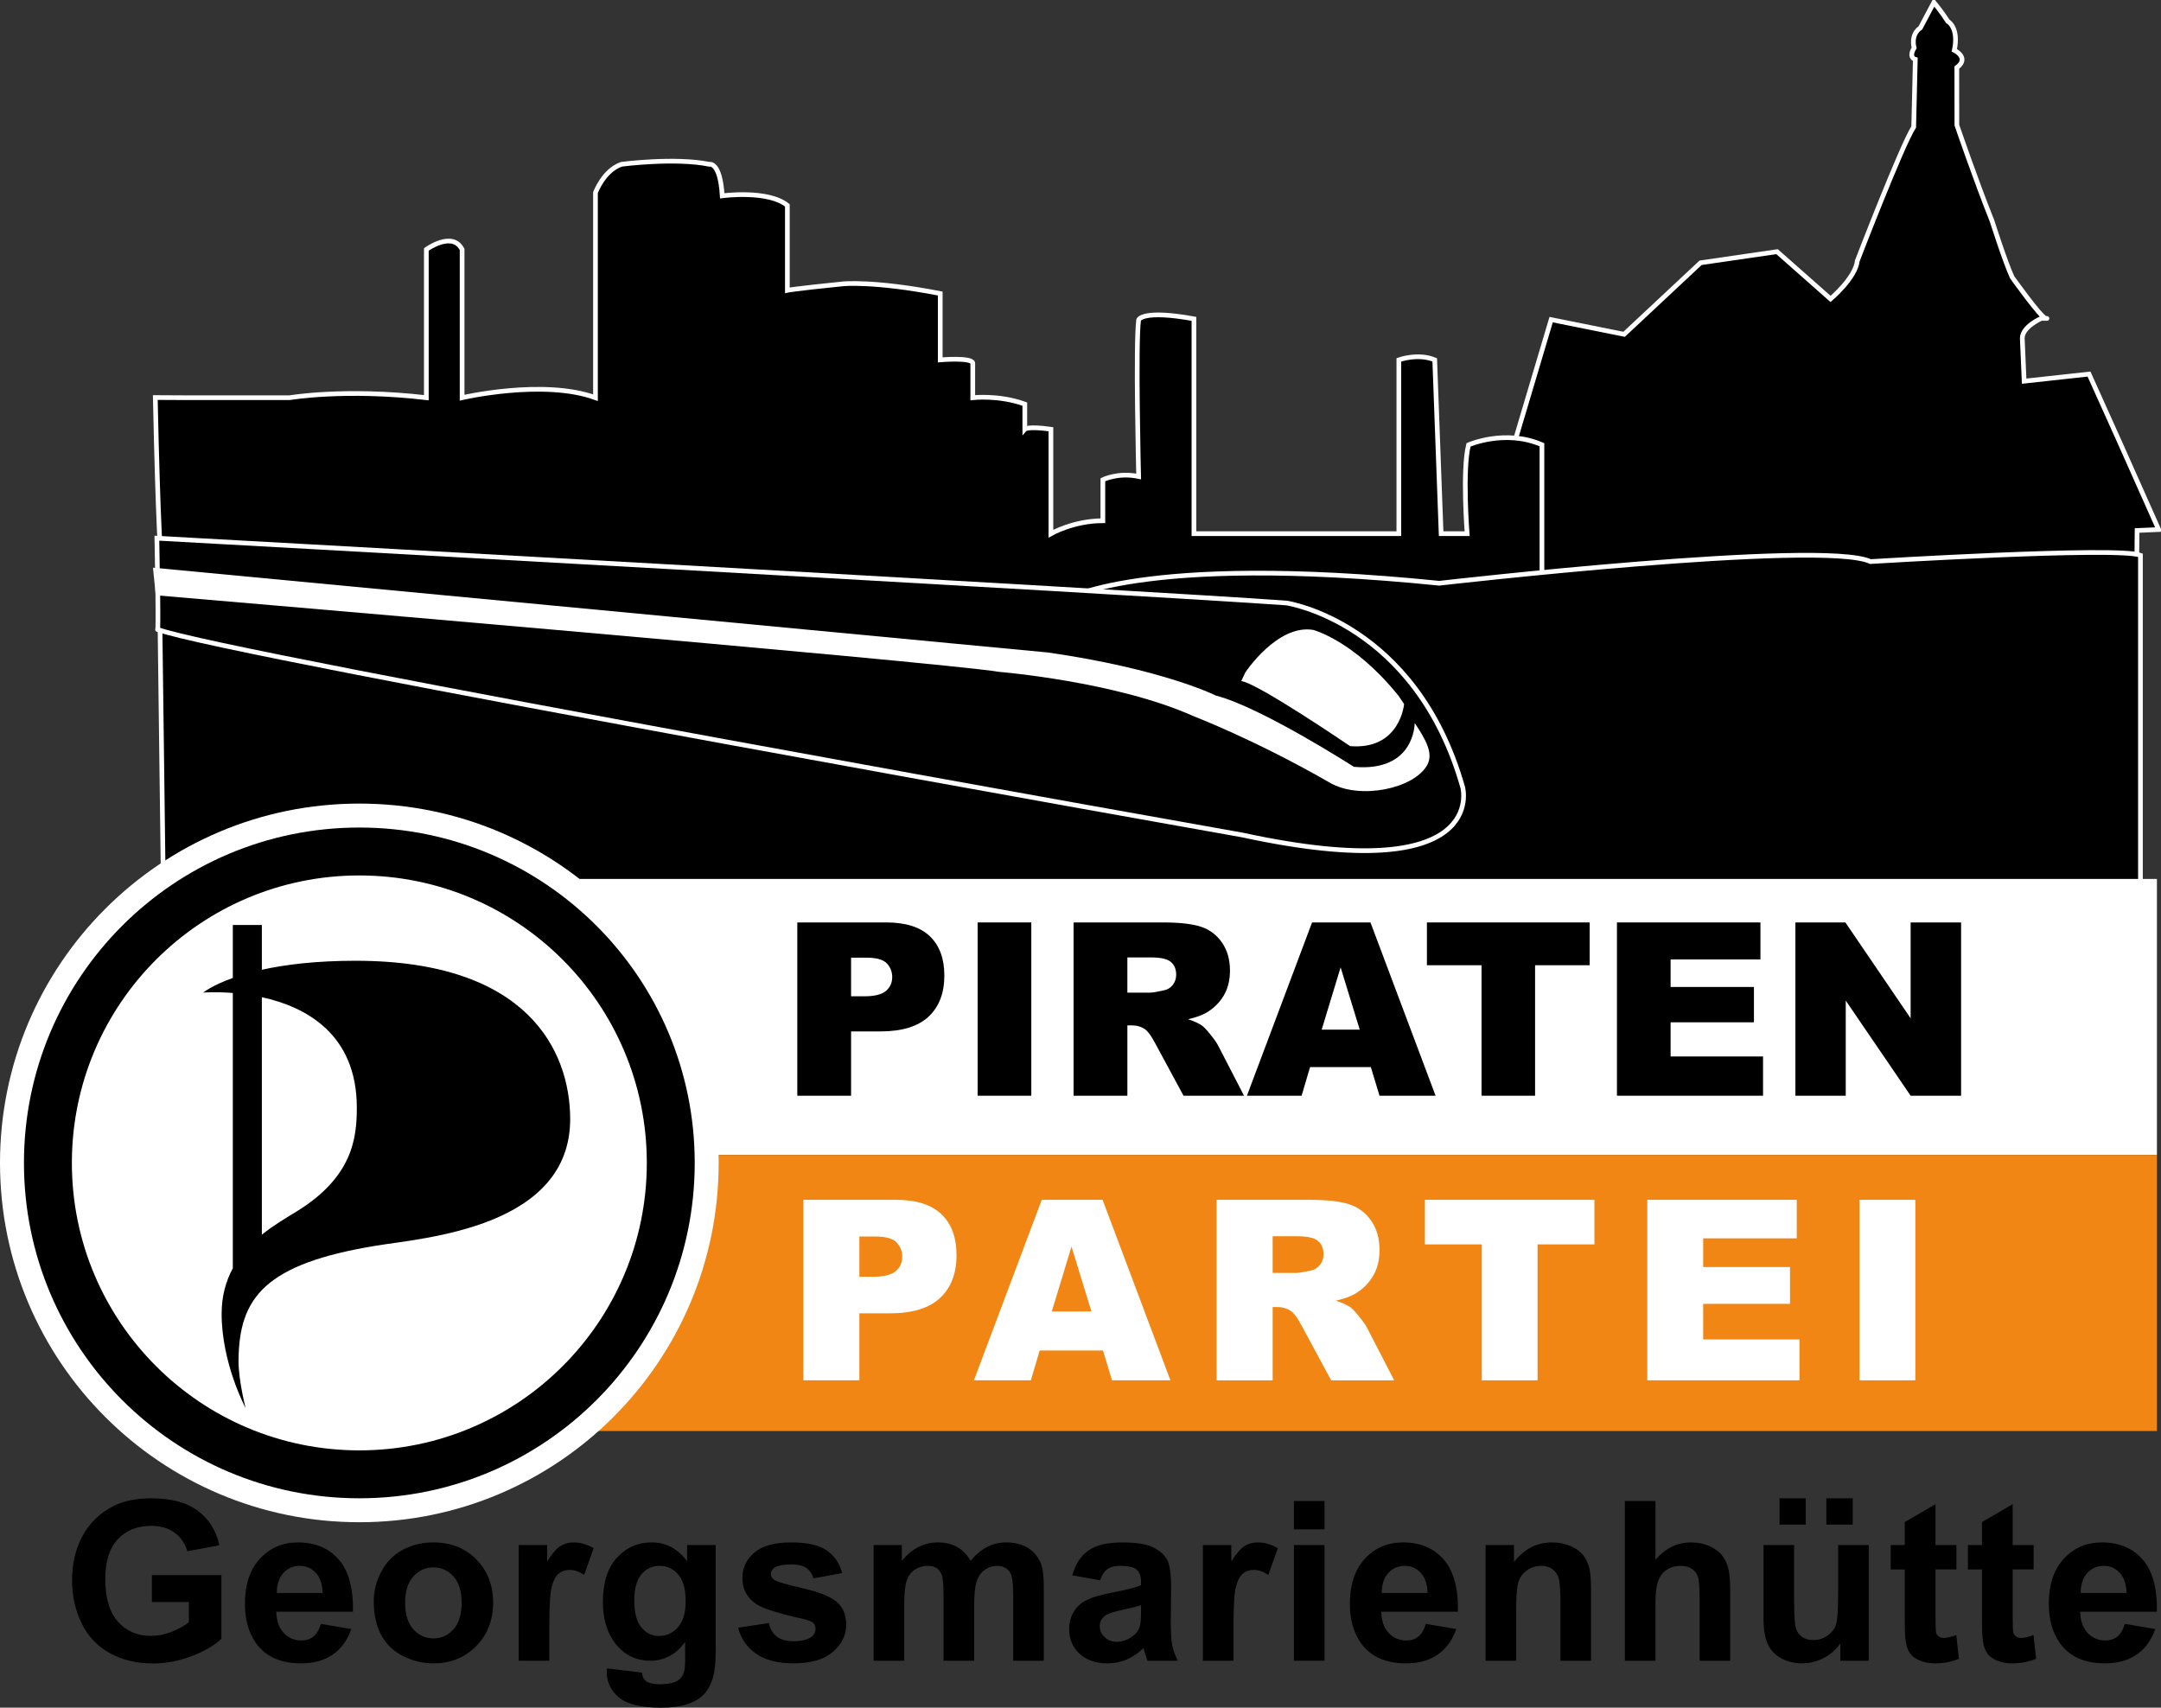
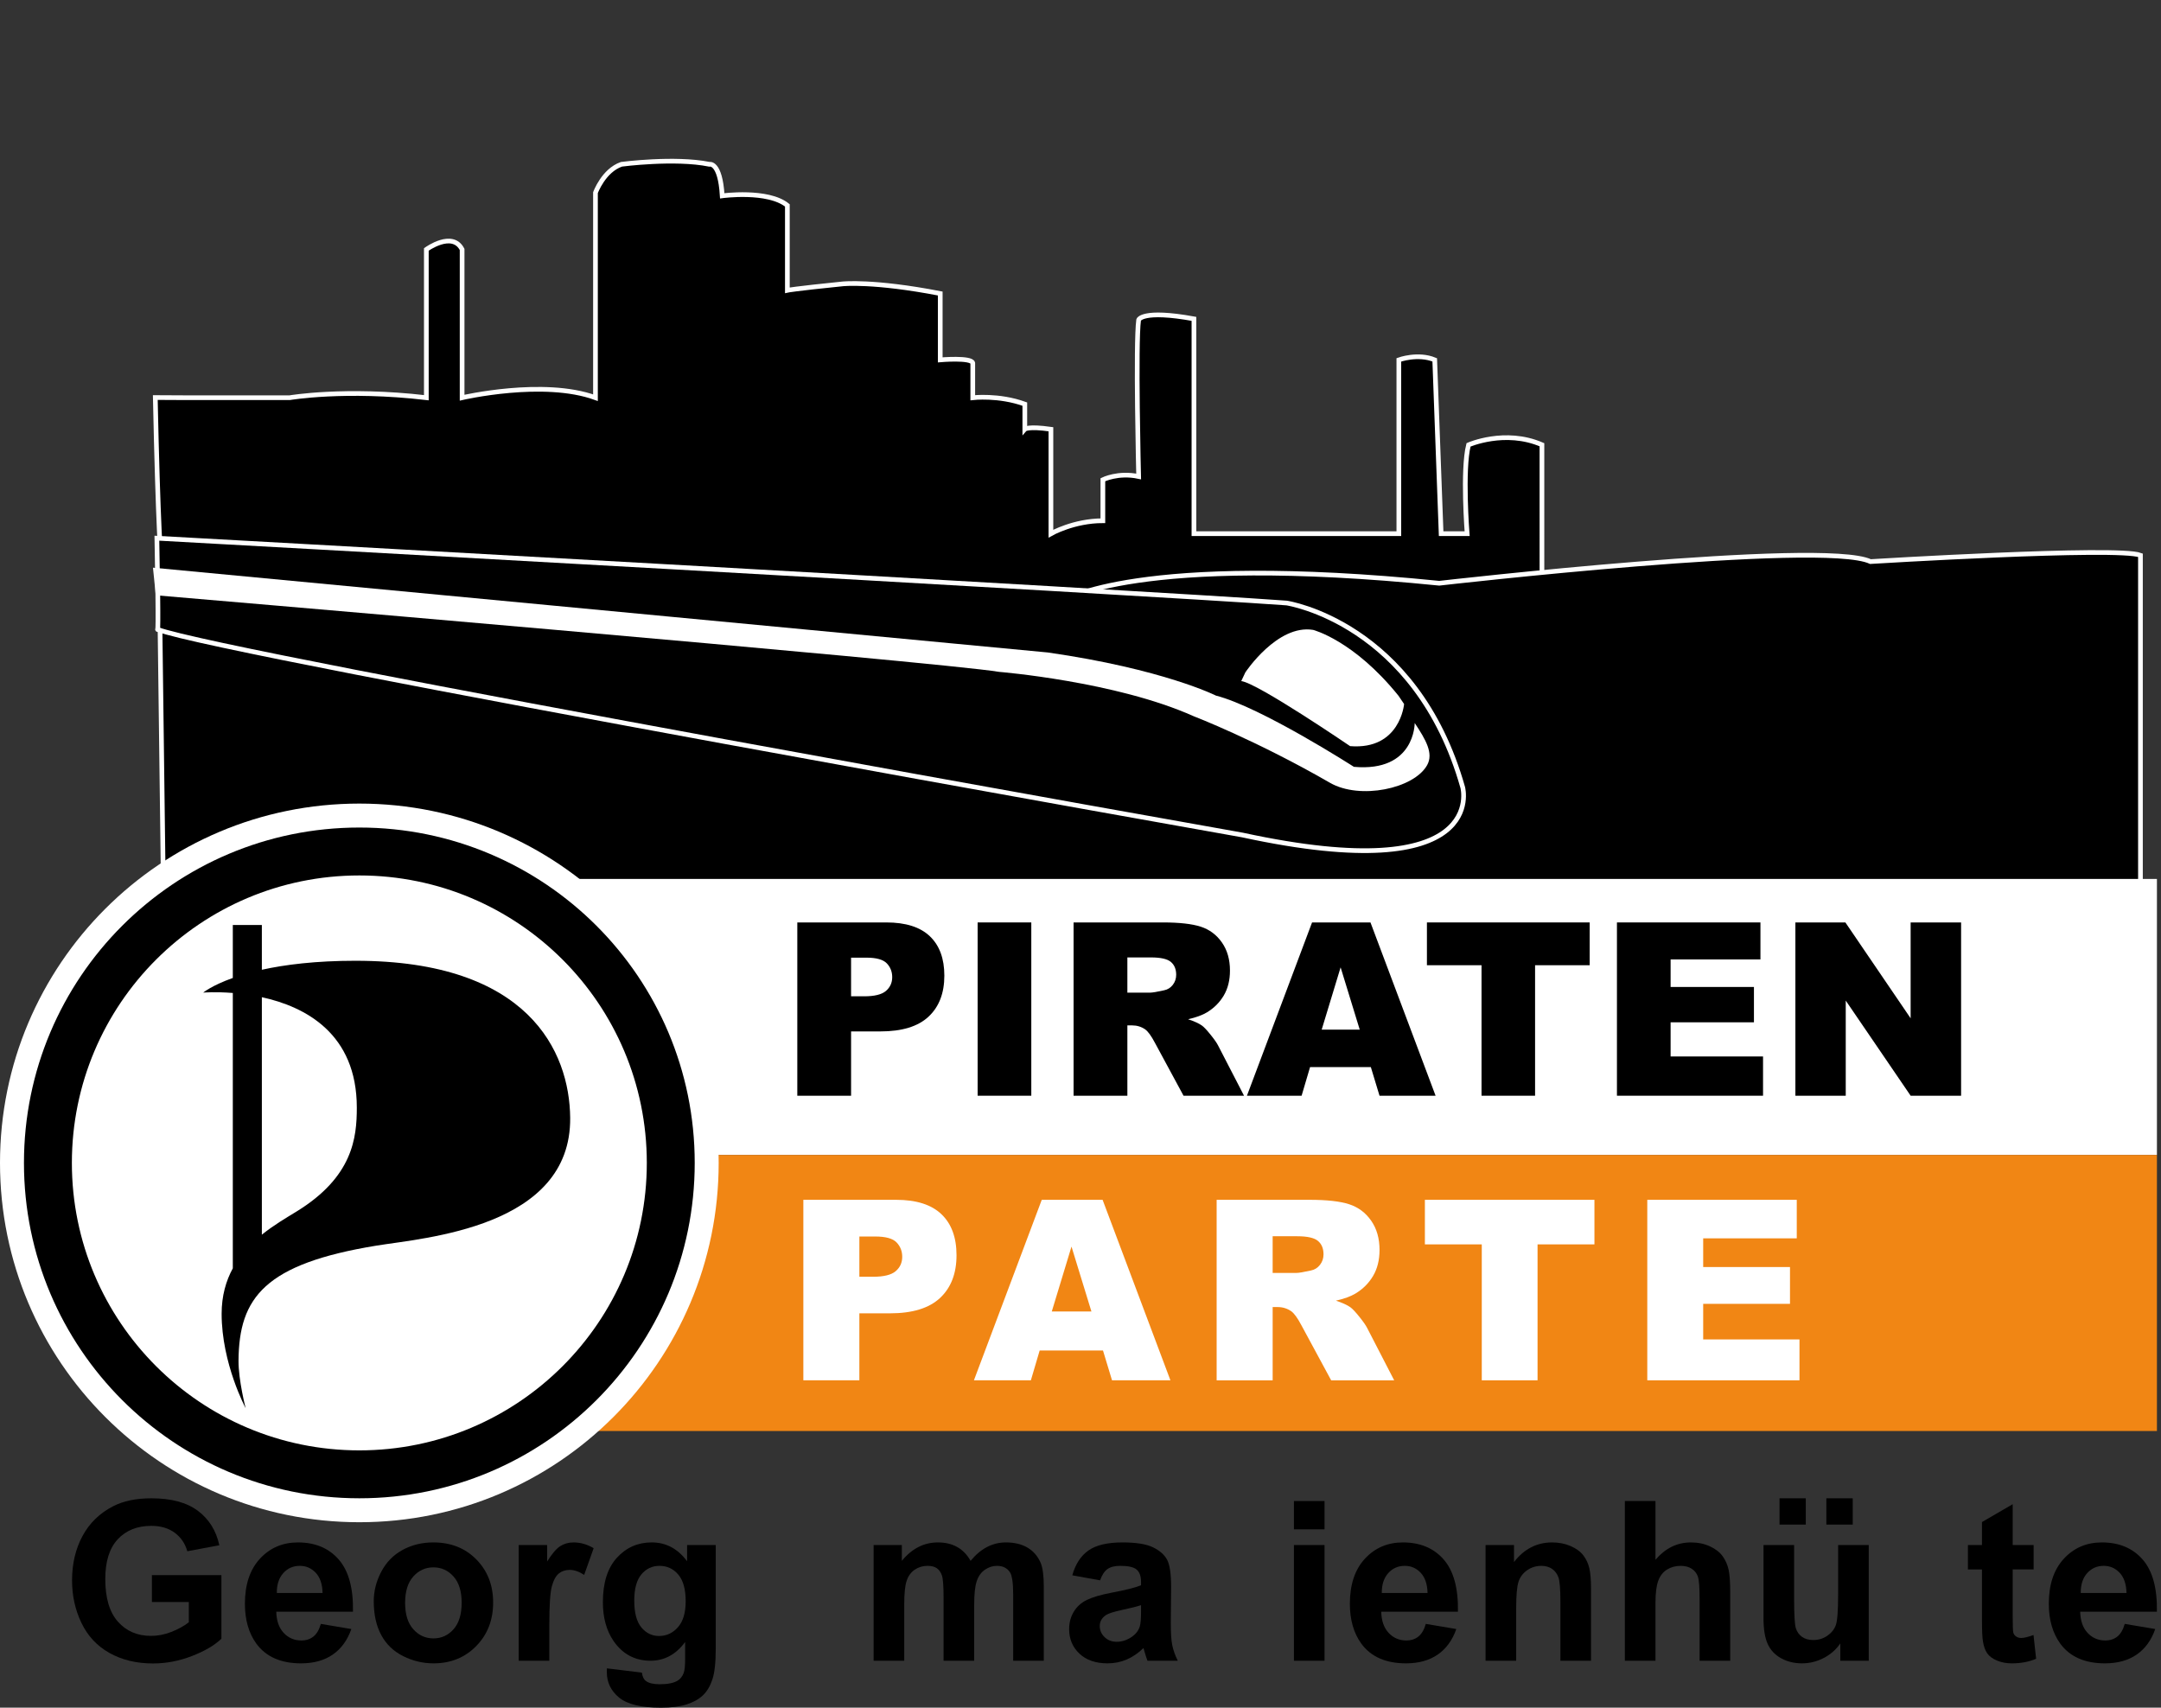
<svg xmlns="http://www.w3.org/2000/svg" version="1.1" width="459.966" height="363.489" viewBox="0 0 459.966 363.489" id="Ebene_1" xml:space="preserve">
  <rect x="0" y="0" width="459.966" height="363.489" fill="#333333" stroke="none" />
  <defs id="defs3269" />
-   <path d="m 318.852,106.019 11.308,-37.986 15.533,3.124 16.271,-15.222 16.276,-2.369 11.39,10.063 c 0,0 5.308,-4.464 5.701,-8.125 0,0 9.456,-24.565 11.999,-28.481 l 0.34,-14.377 c 0,0 -1.521,-0.342 -0.248,-2.452 0,0 -0.851,-2.777 1.326,-4.254 L 411.631,0.5 c 0,0 1.784,2.185 2.964,4.048 0,0 2.417,1.282 1.384,6.154 0,0 3.33,1.609 0.526,3.685 l 0.014,12.242 c 0,0 4.007,11.722 7.474,20.374 0,0 2.848,8.941 4.307,12.036 0,0 6.217,8.716 7.138,8.737 0.916,0.022 -0.921,-0.021 -0.921,-0.021 0,0 -4.017,1.741 -4.077,4.188 l 0.395,9.189 13.808,-1.509 6.688,14.85 8.135,18.247 -4.592,0.197 -0.226,22.333 -134.355,0.487 0.078,-29.071 -1.519,-0.647 z" id="path3153" style="stroke:#ffffff;stroke-width:1;stroke-miterlimit:10" />
  <path d="m 33.054,84.62 6.461,0.032 c 0,0 12.46,0 22.153,0 0,0 11.771,-2.015 29.077,0 v -31.557 c 0,0 5.539,-4.029 7.614,0 v 31.557 c 0,0 17.309,-4.029 28.386,0 v -43.643 c 0,0 1.711,-4.719 5.538,-6.042 0,0 11.34,-1.486 18.691,0 0,0 2.31,-0.661 2.751,6.714 0,0 9.711,-1.323 13.864,2.035 v 18.073 c 0,0 1.319,-0.3 11.771,-1.363 0,0 6.468,-0.718 20.768,2.05 v 14.12 c 0,0 6.633,-0.577 6.924,0.672 v 7.385 c 0,0 5.538,-0.652 11.077,1.363 v 5.351 c 0,0 0.618,-0.705 5.558,0 V 113.594 c 0,0 4.824,-2.752 11.057,-2.752 v -8.729 c 0,0 3.24,-1.622 7.614,-0.691 0,0 -0.691,-28.341 0,-33.336 0,0 0.693,-2.23 11.771,-0.216 V 113.596 h 43.613 V 76.599 c 0,0 4.057,-1.482 7.637,0 l 1.364,36.997 h 5.535 c 0,0 -1.058,-13.546 0.297,-18.903 0,0 7.769,-3.44 15.626,-0.026 V 122.256 143.741 c 0,0 -269.003,-5.647 -293.91,-23.776 10e-4,-0.003 -0.666,-8.003 -1.237,-35.345 z" id="path3155" style="stroke:#ffffff;stroke-width:1;stroke-miterlimit:10" />
  <path d="m 184.917,129.054 c 0,0 11.277,-2.645 24.705,0 0,0 11.814,-0.236 16.648,-1.175 0,0 15.683,-10.225 80.076,-3.732 0,0 81.576,-9.371 91.78,-4.612 0,0 52.631,-3.225 57.466,-1.349 v 115.587 l -420.411,-12.684 -1.271,-98.97 151.007,6.935 z" id="path3157" style="stroke:#ffffff;stroke-width:1;stroke-miterlimit:10" />
  <g transform="translate(-174.375,-86.371)" id="g3159">
    <path d="m 207.769,200.928 c 0,0 209.945,11.581 240.471,13.8 0,0 27.529,4.116 37.477,39.255 0,0 5.746,21.538 -46.897,10.122 0,0 -216.818,-38.438 -230.913,-43.763 -0.002,0 0.275,1.78 -0.138,-19.414 z" id="path3161" style="stroke:#ffffff;stroke-miterlimit:10" />
    <path d="m 433.18,234.43 c 0,0 -11.223,-5.647 -35.775,-9.177 l -190.47,-18.049 0.596,5.875 c 0,0 166.88,14.184 179.503,16.302 0,0 24.889,2.024 41.421,9.446 0,0 13.263,5.089 29.018,14.173 6.322,3.647 17.854,1.278 20.666,-3.765 1.4,-2.513 -0.279,-5.407 -2.646,-8.971 0,0 0.103,10.499 -12.944,9.33 -10e-4,0 -19.787,-12.72 -29.369,-15.164 z" id="path3163" style="fill:#ffffff" />
    <path d="m 473.235,236.23 c 0,0 -0.826,9.815 -11.492,8.959 0,0 -19.781,-13.482 -23.167,-13.844 l 0.868,-1.853 c 0,0 6.811,-10.288 14.424,-9.046 0,0 8.656,2.196 18.177,14.026 l 1.19,1.758 z" id="path3165" style="fill:#ffffff" />
  </g>
  <path d="M 298.155,161.135" id="path3167" style="fill:#ffffff" />
  <path d="M 298.155,160.608" id="path3169" style="fill:#ffffff" />
  <g transform="translate(-174.375,-86.371)" id="g3171">
    <rect width="382.612" height="58.756" x="250.862" y="273.457" id="rect3173" style="fill:#ffffff" />
    <rect width="382.612" height="58.756" x="250.862" y="332.213" id="rect3175" style="fill:#f18614" />
    <g id="g3177">
      <path d="m 174.375,333.902 c 0,-42.242 34.243,-76.485 76.486,-76.485 42.24,0 76.483,34.244 76.483,76.485 0,42.243 -34.243,76.484 -76.483,76.484 -42.242,10e-4 -76.486,-34.24 -76.486,-76.484 l 0,0 z" id="path3179" style="fill:#ffffff" />
      <path d="m 250.861,395.09 c -33.792,0 -61.188,-27.395 -61.188,-61.187 0,-33.795 27.396,-61.188 61.188,-61.188 33.795,0 61.187,27.396 61.187,61.188 0,33.792 -27.392,61.187 -61.187,61.187 l 0,0 z m 0,-132.573 c -39.427,0 -71.387,31.96 -71.387,71.386 0,39.426 31.96,71.384 71.387,71.386 39.424,0 71.384,-31.96 71.384,-71.386 0,-39.426 -31.96,-71.386 -71.384,-71.386 l 0,0 z" id="path3181" />
      <path d="m 237.482,344.255 c -2.101,1.29 -4.796,2.848 -7.37,4.923 V 298.63 c 9.234,2.018 20.212,7.734 20.211,23.51 0,6.394 -0.832,14.744 -12.841,22.115 l 0,0 z m 12.602,-53.382 c -8.542,0 -15.078,0.833 -19.973,1.915 v -9.525 h -6.182 v 11.271 c -4.489,1.599 -6.303,3.116 -6.303,3.116 0,0 2.585,-0.216 6.303,0.078 v 58.609 c -1.45,2.667 -2.379,5.842 -2.379,9.678 0,10.581 5.113,20.093 5.113,20.093 0,0 -1.546,-5.947 -1.518,-10.105 0.091,-13.46 5.598,-20.608 29.339,-24.494 10.17,-1.664 41.495,-3.805 41.254,-27.226 -0.142,-14.144 -8.913,-33.41 -45.654,-33.41 l 0,0 z" id="path3183" />
    </g>
    <g id="g3185">
      <rect width="256.617" height="40.255" x="340.356" y="282.708" id="rect3187" style="fill:none" />
      <path d="m 344.08,282.716 h 18.945 c 4.126,0 7.217,0.981 9.271,2.944 2.054,1.962 3.082,4.755 3.082,8.378 0,3.724 -1.12,6.634 -3.359,8.73 -2.239,2.098 -5.657,3.146 -10.252,3.146 h -6.239 V 319.6 H 344.08 v -36.884 z m 11.447,15.724 h 2.792 c 2.197,0 3.74,-0.381 4.629,-1.145 0.889,-0.763 1.333,-1.74 1.333,-2.931 0,-1.157 -0.386,-2.139 -1.157,-2.944 -0.772,-0.805 -2.223,-1.208 -4.353,-1.208 h -3.245 v 8.228 z" id="path3189" />
      <path d="m 382.463,282.716 h 11.423 V 319.6 h -11.423 v -36.884 z" id="path3191" />
      <path d="m 402.884,319.6 v -36.884 h 18.996 c 3.522,0 6.214,0.302 8.076,0.906 1.862,0.604 3.363,1.724 4.504,3.359 1.141,1.635 1.711,3.627 1.711,5.975 0,2.047 -0.437,3.812 -1.309,5.296 -0.873,1.484 -2.074,2.688 -3.601,3.61 -0.974,0.587 -2.308,1.073 -4.003,1.459 1.357,0.454 2.348,0.907 2.967,1.36 0.42,0.302 1.027,0.948 1.823,1.939 0.796,0.99 1.329,1.754 1.597,2.291 l 5.52,10.688 h -12.879 l -6.092,-11.271 c -0.771,-1.459 -1.459,-2.406 -2.063,-2.843 -0.822,-0.57 -1.753,-0.855 -2.792,-0.855 h -1.006 v 14.97 h -11.449 z m 11.448,-21.939 h 4.805 c 0.52,0 1.526,-0.167 3.02,-0.503 0.754,-0.151 1.371,-0.537 1.85,-1.157 0.478,-0.62 0.717,-1.333 0.717,-2.139 0,-1.19 -0.378,-2.104 -1.133,-2.742 -0.754,-0.637 -2.172,-0.956 -4.251,-0.956 h -5.007 v 7.497 z" id="path3193" />
      <path d="m 466.158,313.512 h -12.939 l -1.799,6.088 h -11.637 l 13.863,-36.884 h 12.432 l 13.859,36.884 h -11.935 l -1.844,-6.088 z m -2.365,-7.977 -4.07,-13.259 -4.029,13.259 h 8.099 z" id="path3195" />
      <path d="m 478.092,282.716 h 34.645 v 9.108 H 501.114 V 319.6 h -11.398 v -27.776 h -11.623 v -9.108 z" id="path3197" />
      <path d="m 518.539,282.716 h 30.543 v 7.875 h -19.121 v 5.862 h 17.738 v 7.522 h -17.738 v 7.271 h 19.675 v 8.354 h -31.097 v -36.884 z" id="path3199" />
      <path d="m 556.521,282.716 h 10.642 l 13.889,20.405 v -20.405 h 10.742 V 319.6 H 581.052 L 567.239,299.348 V 319.6 h -10.718 v -36.884 z" id="path3201" />
    </g>
    <g id="g3203">
      <rect width="255.484" height="40.255" x="341.489" y="341.749" id="rect3205" style="fill:none" />
      <path d="m 345.368,341.757 h 19.734 c 4.298,0 7.517,1.022 9.657,3.065 2.14,2.045 3.21,4.954 3.21,8.729 0,3.878 -1.166,6.91 -3.499,9.094 -2.333,2.184 -5.893,3.275 -10.68,3.275 h -6.5 v 14.258 h -11.924 v -38.421 z m 11.924,16.38 h 2.909 c 2.289,0 3.896,-0.397 4.822,-1.193 0.926,-0.794 1.389,-1.812 1.389,-3.053 0,-1.205 -0.402,-2.228 -1.206,-3.066 -0.804,-0.838 -2.315,-1.258 -4.534,-1.258 h -3.381 v 8.57 z" id="path3207" style="fill:#ffffff" />
      <path d="m 409.146,373.835 h -13.479 l -1.873,6.343 h -12.122 l 14.44,-38.421 h 12.95 l 14.437,38.421 h -12.432 l -1.921,-6.343 z m -2.463,-8.308 -4.241,-13.812 -4.196,13.812 h 8.437 z" id="path3209" style="fill:#ffffff" />
      <path d="m 433.336,380.178 v -38.421 h 19.787 c 3.668,0 6.473,0.314 8.412,0.943 1.939,0.629 3.503,1.796 4.691,3.499 1.188,1.703 1.781,3.778 1.781,6.225 0,2.131 -0.454,3.97 -1.363,5.516 -0.908,1.547 -2.159,2.801 -3.75,3.762 -1.014,0.611 -2.403,1.118 -4.169,1.52 1.414,0.473 2.444,0.945 3.091,1.416 0.436,0.315 1.068,0.988 1.898,2.021 0.829,1.032 1.384,1.827 1.663,2.388 l 5.749,11.133 h -13.414 l -6.347,-11.742 c -0.804,-1.52 -1.521,-2.506 -2.149,-2.961 -0.855,-0.594 -1.825,-0.891 -2.908,-0.891 h -1.049 v 15.594 h -11.923 z m 11.924,-22.854 h 5.006 c 0.541,0 1.59,-0.175 3.145,-0.524 0.787,-0.157 1.429,-0.559 1.927,-1.206 0.498,-0.646 0.747,-1.389 0.747,-2.227 0,-1.24 -0.393,-2.193 -1.18,-2.857 -0.786,-0.664 -2.263,-0.996 -4.429,-0.996 h -5.216 v 7.81 z" id="path3211" style="fill:#ffffff" />
      <path d="m 477.66,341.757 h 36.088 v 9.487 h -12.107 v 28.934 H 489.769 V 351.244 H 477.66 v -9.487 z" id="path3213" style="fill:#ffffff" />
      <path d="m 524.998,341.757 h 31.816 v 8.202 h -19.918 v 6.107 h 18.477 v 7.836 h -18.477 v 7.574 h 20.495 v 8.701 h -32.394 v -38.42 z" id="path3215" style="fill:#ffffff" />
-       <path d="m 570.162,341.757 h 11.898 v 38.421 h -11.898 v -38.421 z" id="path3217" style="fill:#ffffff" />
    </g>
  </g>
  <g transform="translate(-174.375,-86.371)" id="g3219">
    <path d="m 206.709,427.367 v -5.727 h 14.792 v 13.541 c -1.438,1.393 -3.521,2.617 -6.249,3.676 -2.728,1.059 -5.491,1.59 -8.289,1.59 -3.557,0 -6.654,-0.748 -9.298,-2.24 -2.644,-1.49 -4.631,-3.623 -5.96,-6.398 -1.33,-2.773 -1.994,-5.793 -1.994,-9.055 0,-3.539 0.742,-6.686 2.226,-9.438 1.485,-2.752 3.656,-4.861 6.516,-6.33 2.179,-1.129 4.894,-1.693 8.14,-1.693 4.22,0 7.518,0.885 9.889,2.654 2.375,1.771 3.901,4.217 4.579,7.34 l -6.816,1.275 c -0.478,-1.67 -1.379,-2.986 -2.701,-3.953 -1.322,-0.965 -2.973,-1.451 -4.951,-1.451 -3,0 -5.383,0.951 -7.154,2.854 -1.771,1.9 -2.655,4.725 -2.655,8.463 0,4.035 0.898,7.061 2.689,9.078 1.794,2.02 4.143,3.025 7.051,3.025 1.436,0 2.877,-0.279 4.324,-0.846 1.445,-0.564 2.687,-1.248 3.721,-2.051 v -4.314 h -7.86 z" id="path3221" />
    <path d="m 242.665,432.029 6.493,1.09 c -0.834,2.381 -2.153,4.193 -3.953,5.436 -1.801,1.246 -4.054,1.869 -6.76,1.869 -4.282,0 -7.453,-1.398 -9.507,-4.197 -1.624,-2.242 -2.434,-5.072 -2.434,-8.488 0,-4.082 1.066,-7.275 3.197,-9.588 2.134,-2.311 4.833,-3.467 8.095,-3.467 3.662,0 6.554,1.209 8.671,3.629 2.118,2.42 3.132,6.125 3.039,11.119 H 233.18 c 0.047,1.932 0.573,3.436 1.578,4.51 1.004,1.076 2.257,1.611 3.758,1.611 1.02,0 1.875,-0.277 2.57,-0.834 0.698,-0.559 1.223,-1.453 1.579,-2.69 z m 0.37,-6.586 c -0.044,-1.887 -0.531,-3.318 -1.459,-4.301 -0.929,-0.982 -2.056,-1.473 -3.385,-1.473 -1.422,0 -2.598,0.518 -3.526,1.553 -0.928,1.037 -1.384,2.445 -1.368,4.221 h 9.738 z" id="path3223" />
    <path d="m 253.927,427.207 c 0,-2.166 0.531,-4.26 1.598,-6.285 1.066,-2.025 2.577,-3.57 4.534,-4.639 1.956,-1.064 4.139,-1.6 6.551,-1.6 3.724,0 6.779,1.209 9.158,3.629 2.381,2.42 3.571,5.477 3.571,9.172 0,3.727 -1.203,6.814 -3.605,9.264 -2.404,2.451 -5.429,3.676 -9.078,3.676 -2.257,0 -4.409,-0.51 -6.458,-1.531 -2.048,-1.021 -3.607,-2.514 -4.673,-4.488 -1.067,-1.971 -1.598,-4.37 -1.598,-7.198 z m 6.675,0.348 c 0,2.441 0.582,4.311 1.741,5.609 1.16,1.299 2.589,1.949 4.29,1.949 1.7,0 3.126,-0.65 4.279,-1.949 1.152,-1.299 1.728,-3.184 1.728,-5.656 0,-2.412 -0.576,-4.268 -1.728,-5.566 -1.153,-1.299 -2.58,-1.949 -4.279,-1.949 -1.7,0 -3.13,0.65 -4.29,1.949 -1.159,1.298 -1.741,3.167 -1.741,5.613 z" id="path3225" />
    <path d="m 291.298,439.867 h -6.517 V 415.24 h 6.051 v 3.504 c 1.038,-1.656 1.969,-2.746 2.794,-3.271 0.827,-0.523 1.766,-0.789 2.818,-0.789 1.485,0 2.913,0.408 4.29,1.229 l -2.017,5.682 c -1.097,-0.711 -2.118,-1.066 -3.06,-1.066 -0.912,0 -1.688,0.252 -2.319,0.754 -0.633,0.502 -1.132,1.41 -1.497,2.725 -0.362,1.313 -0.543,4.066 -0.543,8.254 v 7.605 z" id="path3227" />
    <path d="m 303.555,441.49 7.442,0.904 c 0.124,0.865 0.41,1.461 0.86,1.785 0.617,0.463 1.591,0.695 2.922,0.695 1.699,0 2.975,-0.254 3.825,-0.766 0.571,-0.338 1.005,-0.889 1.298,-1.645 0.201,-0.541 0.302,-1.539 0.302,-2.994 v -3.594 c -1.946,2.66 -4.406,3.99 -7.374,3.99 -3.307,0 -5.928,-1.398 -7.861,-4.197 -1.514,-2.211 -2.272,-4.963 -2.272,-8.254 0,-4.131 0.994,-7.283 2.981,-9.463 1.985,-2.178 4.454,-3.27 7.408,-3.27 3.044,0 5.556,1.338 7.535,4.012 v -3.455 h 6.098 v 22.098 c 0,2.908 -0.238,5.08 -0.716,6.518 -0.481,1.438 -1.154,2.564 -2.019,3.385 -0.866,0.82 -2.022,1.463 -3.466,1.926 -1.444,0.465 -3.272,0.695 -5.484,0.695 -4.174,0 -7.134,-0.715 -8.882,-2.146 -1.745,-1.43 -2.62,-3.242 -2.62,-5.436 -10e-4,-0.217 0.007,-0.479 0.023,-0.788 z m 5.82,-14.445 c 0,2.611 0.506,4.523 1.519,5.738 1.012,1.213 2.262,1.818 3.746,1.818 1.593,0 2.935,-0.621 4.034,-1.867 1.099,-1.242 1.647,-3.086 1.647,-5.527 0,-2.553 -0.525,-4.445 -1.578,-5.682 -1.052,-1.238 -2.38,-1.855 -3.987,-1.855 -1.562,0 -2.849,0.607 -3.861,1.82 -1.014,1.215 -1.52,3.063 -1.52,5.555 z" id="path3229" />
-     <path d="m 331.488,432.84 6.541,-0.996 c 0.278,1.268 0.841,2.23 1.69,2.887 0.851,0.656 2.041,0.984 3.573,0.984 1.684,0 2.952,-0.307 3.801,-0.926 0.573,-0.434 0.86,-1.014 0.86,-1.74 0,-0.494 -0.157,-0.904 -0.463,-1.229 -0.326,-0.309 -1.054,-0.596 -2.182,-0.857 -5.256,-1.16 -8.586,-2.219 -9.992,-3.176 -1.95,-1.33 -2.922,-3.178 -2.922,-5.545 0,-2.133 0.842,-3.926 2.527,-5.379 1.686,-1.453 4.296,-2.18 7.837,-2.18 3.369,0 5.873,0.549 7.514,1.648 1.637,1.096 2.766,2.719 3.384,4.867 l -6.144,1.137 c -0.264,-0.957 -0.763,-1.693 -1.497,-2.203 -0.732,-0.51 -1.782,-0.766 -3.142,-0.766 -1.715,0 -2.944,0.24 -3.686,0.719 -0.496,0.342 -0.743,0.781 -0.743,1.32 0,0.465 0.216,0.861 0.65,1.186 0.587,0.434 2.615,1.043 6.086,1.832 3.471,0.787 5.894,1.754 7.269,2.898 1.361,1.158 2.042,2.775 2.042,4.844 0,2.26 -0.943,4.199 -2.829,5.822 -1.886,1.623 -4.677,2.436 -8.37,2.436 -3.355,0 -6.009,-0.682 -7.966,-2.041 -1.955,-1.361 -3.236,-3.208 -3.838,-5.542 z" id="path3231" />
    <path d="m 360.326,415.24 h 6.006 v 3.363 c 2.148,-2.613 4.707,-3.92 7.675,-3.92 1.578,0 2.947,0.324 4.103,0.975 1.161,0.648 2.112,1.631 2.854,2.945 1.08,-1.314 2.25,-2.297 3.5,-2.945 1.253,-0.65 2.59,-0.975 4.012,-0.975 1.809,0 3.339,0.367 4.591,1.1 1.251,0.736 2.188,1.814 2.807,3.238 0.448,1.049 0.672,2.75 0.672,5.1 v 15.746 h -6.517 v -14.076 c 0,-2.441 -0.224,-4.02 -0.67,-4.73 -0.603,-0.928 -1.531,-1.391 -2.783,-1.391 -0.913,0 -1.771,0.279 -2.575,0.834 -0.802,0.557 -1.383,1.373 -1.738,2.445 -0.357,1.076 -0.535,2.773 -0.535,5.092 v 11.826 h -6.516 v -13.496 c 0,-2.395 -0.115,-3.943 -0.347,-4.639 -0.231,-0.695 -0.593,-1.211 -1.08,-1.553 -0.487,-0.342 -1.147,-0.51 -1.981,-0.51 -1.005,0 -1.91,0.27 -2.715,0.811 -0.802,0.541 -1.378,1.322 -1.726,2.344 -0.35,1.018 -0.522,2.713 -0.522,5.078 v 11.965 h -6.516 V 415.24 z" id="path3233" />
    <path d="m 408.526,422.754 -5.914,-1.068 c 0.666,-2.379 1.81,-4.141 3.434,-5.285 1.622,-1.145 4.033,-1.717 7.232,-1.717 2.907,0 5.071,0.344 6.494,1.033 1.421,0.688 2.423,1.561 3.004,2.619 0.578,1.059 0.868,3.004 0.868,5.832 l -0.069,7.605 c 0,2.164 0.105,3.762 0.313,4.791 0.209,1.025 0.6,2.127 1.171,3.303 h -6.446 c -0.171,-0.434 -0.378,-1.076 -0.626,-1.926 -0.109,-0.385 -0.187,-0.641 -0.232,-0.764 -1.111,1.08 -2.303,1.893 -3.571,2.434 -1.268,0.541 -2.62,0.813 -4.058,0.813 -2.535,0 -4.535,-0.688 -5.994,-2.064 -1.459,-1.375 -2.192,-3.115 -2.192,-5.219 0,-1.391 0.333,-2.631 0.997,-3.721 0.664,-1.09 1.596,-1.926 2.795,-2.504 1.197,-0.58 2.927,-1.086 5.183,-1.52 3.046,-0.57 5.153,-1.105 6.33,-1.6 v -0.65 c 0,-1.25 -0.308,-2.145 -0.927,-2.676 -0.619,-0.535 -1.786,-0.801 -3.504,-0.801 -1.158,0 -2.063,0.227 -2.713,0.684 -0.649,0.456 -1.172,1.256 -1.575,2.401 z m 8.718,5.287 c -0.835,0.277 -2.155,0.611 -3.966,0.996 -1.809,0.387 -2.99,0.766 -3.547,1.137 -0.85,0.604 -1.275,1.367 -1.275,2.295 0,0.914 0.34,1.701 1.021,2.367 0.681,0.664 1.545,0.996 2.597,0.996 1.175,0 2.295,-0.387 3.361,-1.16 0.79,-0.586 1.308,-1.305 1.555,-2.156 0.169,-0.557 0.255,-1.615 0.255,-3.178 v -1.297 z" id="path3235" />
-     <path d="m 436.923,439.867 h -6.516 V 415.24 h 6.051 v 3.504 c 1.037,-1.656 1.967,-2.746 2.795,-3.271 0.827,-0.523 1.766,-0.789 2.817,-0.789 1.485,0 2.913,0.408 4.29,1.229 l -2.018,5.682 c -1.097,-0.711 -2.118,-1.066 -3.062,-1.066 -0.911,0 -1.686,0.252 -2.317,0.754 -0.635,0.502 -1.134,1.41 -1.496,2.725 -0.365,1.313 -0.545,4.066 -0.545,8.254 v 7.605 z" id="path3237" />
    <path d="m 449.784,411.902 v -6.029 h 6.514 v 6.029 h -6.514 z m 0,27.965 V 415.24 h 6.514 v 24.627 h -6.514 z" id="path3239" />
    <path d="m 477.856,432.027 6.492,1.092 c -0.834,2.381 -2.152,4.193 -3.953,5.436 -1.801,1.246 -4.054,1.869 -6.758,1.869 -4.283,0 -7.454,-1.398 -9.509,-4.197 -1.624,-2.242 -2.435,-5.072 -2.435,-8.488 0,-4.082 1.067,-7.275 3.199,-9.588 2.133,-2.311 4.83,-3.467 8.094,-3.467 3.662,0 6.553,1.209 8.672,3.629 2.117,2.42 3.13,6.125 3.038,11.119 h -16.325 c 0.047,1.932 0.57,3.436 1.577,4.51 1.003,1.076 2.255,1.611 3.757,1.611 1.02,0 1.878,-0.277 2.572,-0.834 0.699,-0.559 1.222,-1.453 1.579,-2.692 z m 0.37,-6.584 c -0.044,-1.885 -0.533,-3.318 -1.461,-4.301 -0.928,-0.983 -2.056,-1.473 -3.383,-1.473 -1.423,0 -2.598,0.518 -3.526,1.553 -0.928,1.037 -1.384,2.443 -1.369,4.221 h 9.739 z" id="path3241" />
    <path d="m 513.024,439.867 h -6.518 v -12.568 c 0,-2.658 -0.138,-4.379 -0.416,-5.158 -0.277,-0.781 -0.73,-1.389 -1.355,-1.822 -0.627,-0.432 -1.383,-0.648 -2.264,-0.648 -1.127,0 -2.14,0.309 -3.037,0.928 -0.896,0.619 -1.511,1.438 -1.844,2.457 -0.332,1.021 -0.498,2.906 -0.498,5.658 v 11.154 h -6.517 V 415.24 h 6.054 v 3.619 c 2.148,-2.783 4.852,-4.176 8.114,-4.176 1.438,0 2.753,0.26 3.942,0.777 1.189,0.517 2.091,1.18 2.702,1.984 0.611,0.801 1.034,1.715 1.276,2.734 0.238,1.02 0.359,2.482 0.359,4.381 v 15.308 z" id="path3243" />
    <path d="m 526.742,405.873 v 12.5 c 2.102,-2.461 4.615,-3.689 7.536,-3.689 1.498,0 2.853,0.279 4.058,0.836 1.206,0.557 2.113,1.268 2.726,2.133 0.61,0.865 1.026,1.824 1.252,2.875 0.223,1.051 0.337,2.684 0.337,4.893 v 14.447 h -6.517 v -13.01 c 0,-2.58 -0.123,-4.219 -0.371,-4.916 -0.248,-0.693 -0.685,-1.248 -1.311,-1.656 -0.625,-0.41 -1.409,-0.615 -2.354,-0.615 -1.082,0 -2.049,0.262 -2.898,0.787 -0.851,0.527 -1.473,1.32 -1.866,2.379 -0.396,1.059 -0.592,2.623 -0.592,4.695 v 12.336 h -6.516 v -33.994 h 6.516 z" id="path3245" />
    <path d="m 566.085,439.867 v -3.688 c -0.898,1.313 -2.076,2.35 -3.538,3.107 -1.46,0.758 -3.001,1.137 -4.624,1.137 -1.654,0 -3.14,-0.365 -4.453,-1.09 -1.314,-0.729 -2.266,-1.748 -2.854,-3.061 -0.586,-1.314 -0.881,-3.133 -0.881,-5.451 V 415.24 h 6.516 v 11.316 c 0,3.461 0.122,5.586 0.36,6.363 0.239,0.781 0.677,1.4 1.312,1.857 0.632,0.455 1.438,0.684 2.41,0.684 1.112,0 2.109,-0.305 2.99,-0.916 0.883,-0.611 1.485,-1.367 1.811,-2.271 0.324,-0.904 0.486,-3.119 0.486,-6.645 V 415.24 h 6.516 v 24.627 h -6.051 z m -12.94,-28.986 v -5.588 h 5.589 v 5.588 h -5.589 z m 9.969,0 v -5.588 h 5.613 v 5.588 h -5.613 z" id="path3247" />
-     <path d="m 590.795,415.24 v 5.193 h -4.452 v 9.926 c 0,2.01 0.041,3.18 0.129,3.514 0.084,0.332 0.277,0.607 0.578,0.822 0.301,0.215 0.67,0.326 1.1,0.326 0.604,0 1.478,-0.211 2.622,-0.627 l 0.557,5.055 c -1.517,0.648 -3.231,0.975 -5.148,0.975 -1.175,0 -2.233,-0.197 -3.175,-0.592 -0.944,-0.395 -1.637,-0.904 -2.078,-1.531 -0.441,-0.625 -0.744,-1.471 -0.914,-2.537 -0.14,-0.76 -0.211,-2.289 -0.211,-4.594 v -10.736 h -2.99 v -5.193 h 2.99 v -4.893 l 6.541,-3.803 v 8.695 h 4.451 z" id="path3249" />
    <path d="m 607.229,415.24 v 5.193 h -4.454 v 9.926 c 0,2.01 0.043,3.18 0.127,3.514 0.084,0.332 0.278,0.607 0.582,0.822 0.3,0.215 0.667,0.326 1.1,0.326 0.604,0 1.476,-0.211 2.62,-0.627 l 0.557,5.055 c -1.514,0.648 -3.23,0.975 -5.148,0.975 -1.175,0 -2.232,-0.197 -3.177,-0.592 -0.942,-0.395 -1.634,-0.904 -2.075,-1.531 -0.44,-0.625 -0.747,-1.471 -0.914,-2.537 -0.142,-0.76 -0.211,-2.289 -0.211,-4.594 v -10.736 h -2.991 v -5.193 h 2.991 v -4.893 l 6.54,-3.803 v 8.695 h 4.453 z" id="path3251" />
    <path d="m 626.625,432.027 6.494,1.092 c -0.835,2.381 -2.154,4.193 -3.954,5.436 -1.8,1.246 -4.054,1.869 -6.758,1.869 -4.282,0 -7.451,-1.398 -9.508,-4.197 -1.623,-2.242 -2.437,-5.072 -2.437,-8.488 0,-4.082 1.067,-7.275 3.202,-9.588 2.132,-2.311 4.83,-3.467 8.093,-3.467 3.663,0 6.553,1.209 8.671,3.629 2.119,2.42 3.131,6.125 3.039,11.119 H 617.14 c 0.047,1.932 0.574,3.436 1.578,4.51 1.006,1.076 2.257,1.611 3.758,1.611 1.021,0 1.878,-0.277 2.574,-0.834 0.696,-0.559 1.22,-1.453 1.575,-2.692 z m 0.372,-6.584 c -0.046,-1.885 -0.533,-3.318 -1.46,-4.301 -0.926,-0.982 -2.056,-1.473 -3.387,-1.473 -1.422,0 -2.597,0.518 -3.525,1.553 -0.927,1.037 -1.382,2.443 -1.366,4.221 h 9.738 z" id="path3253" />
  </g>
  <g transform="translate(-174.375,-86.371)" id="g3255">
</g>
  <g transform="translate(-174.375,-86.371)" id="g3257">
</g>
  <g transform="translate(-174.375,-86.371)" id="g3259">
</g>
  <g transform="translate(-174.375,-86.371)" id="g3261">
</g>
  <g transform="translate(-174.375,-86.371)" id="g3263">
</g>
  <g transform="translate(-174.375,-86.371)" id="g3265">
</g>
</svg>